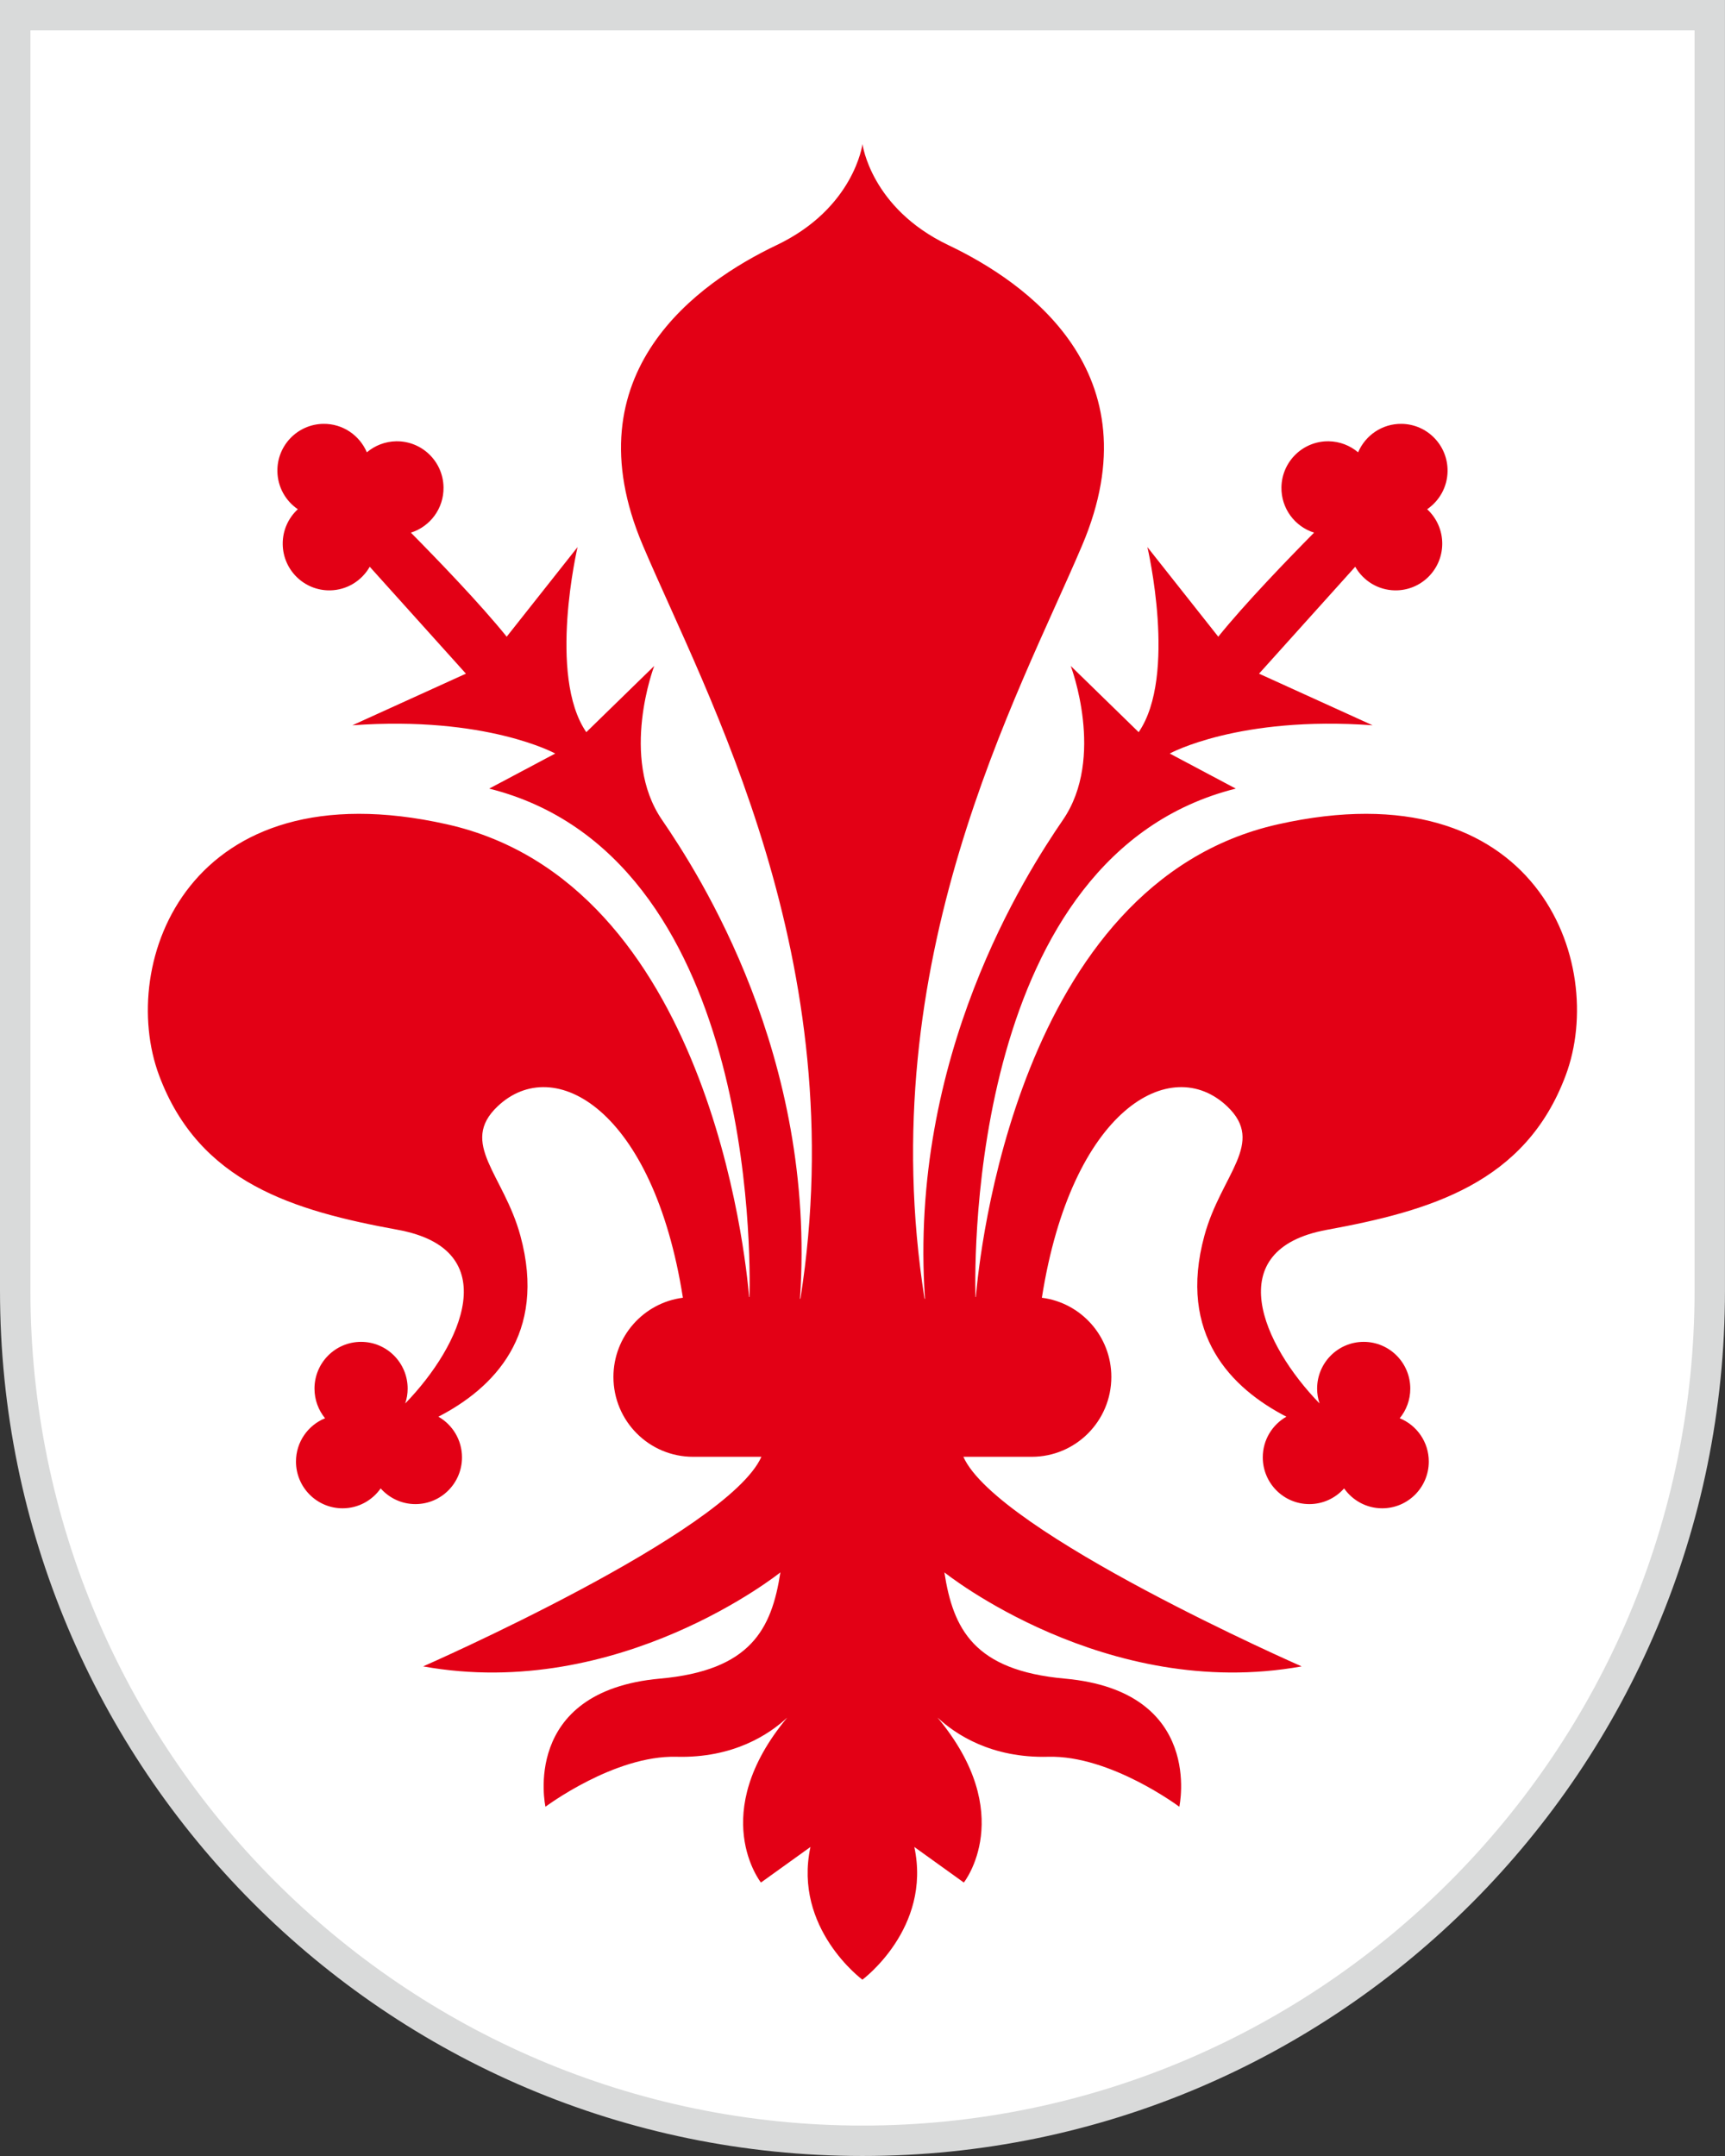
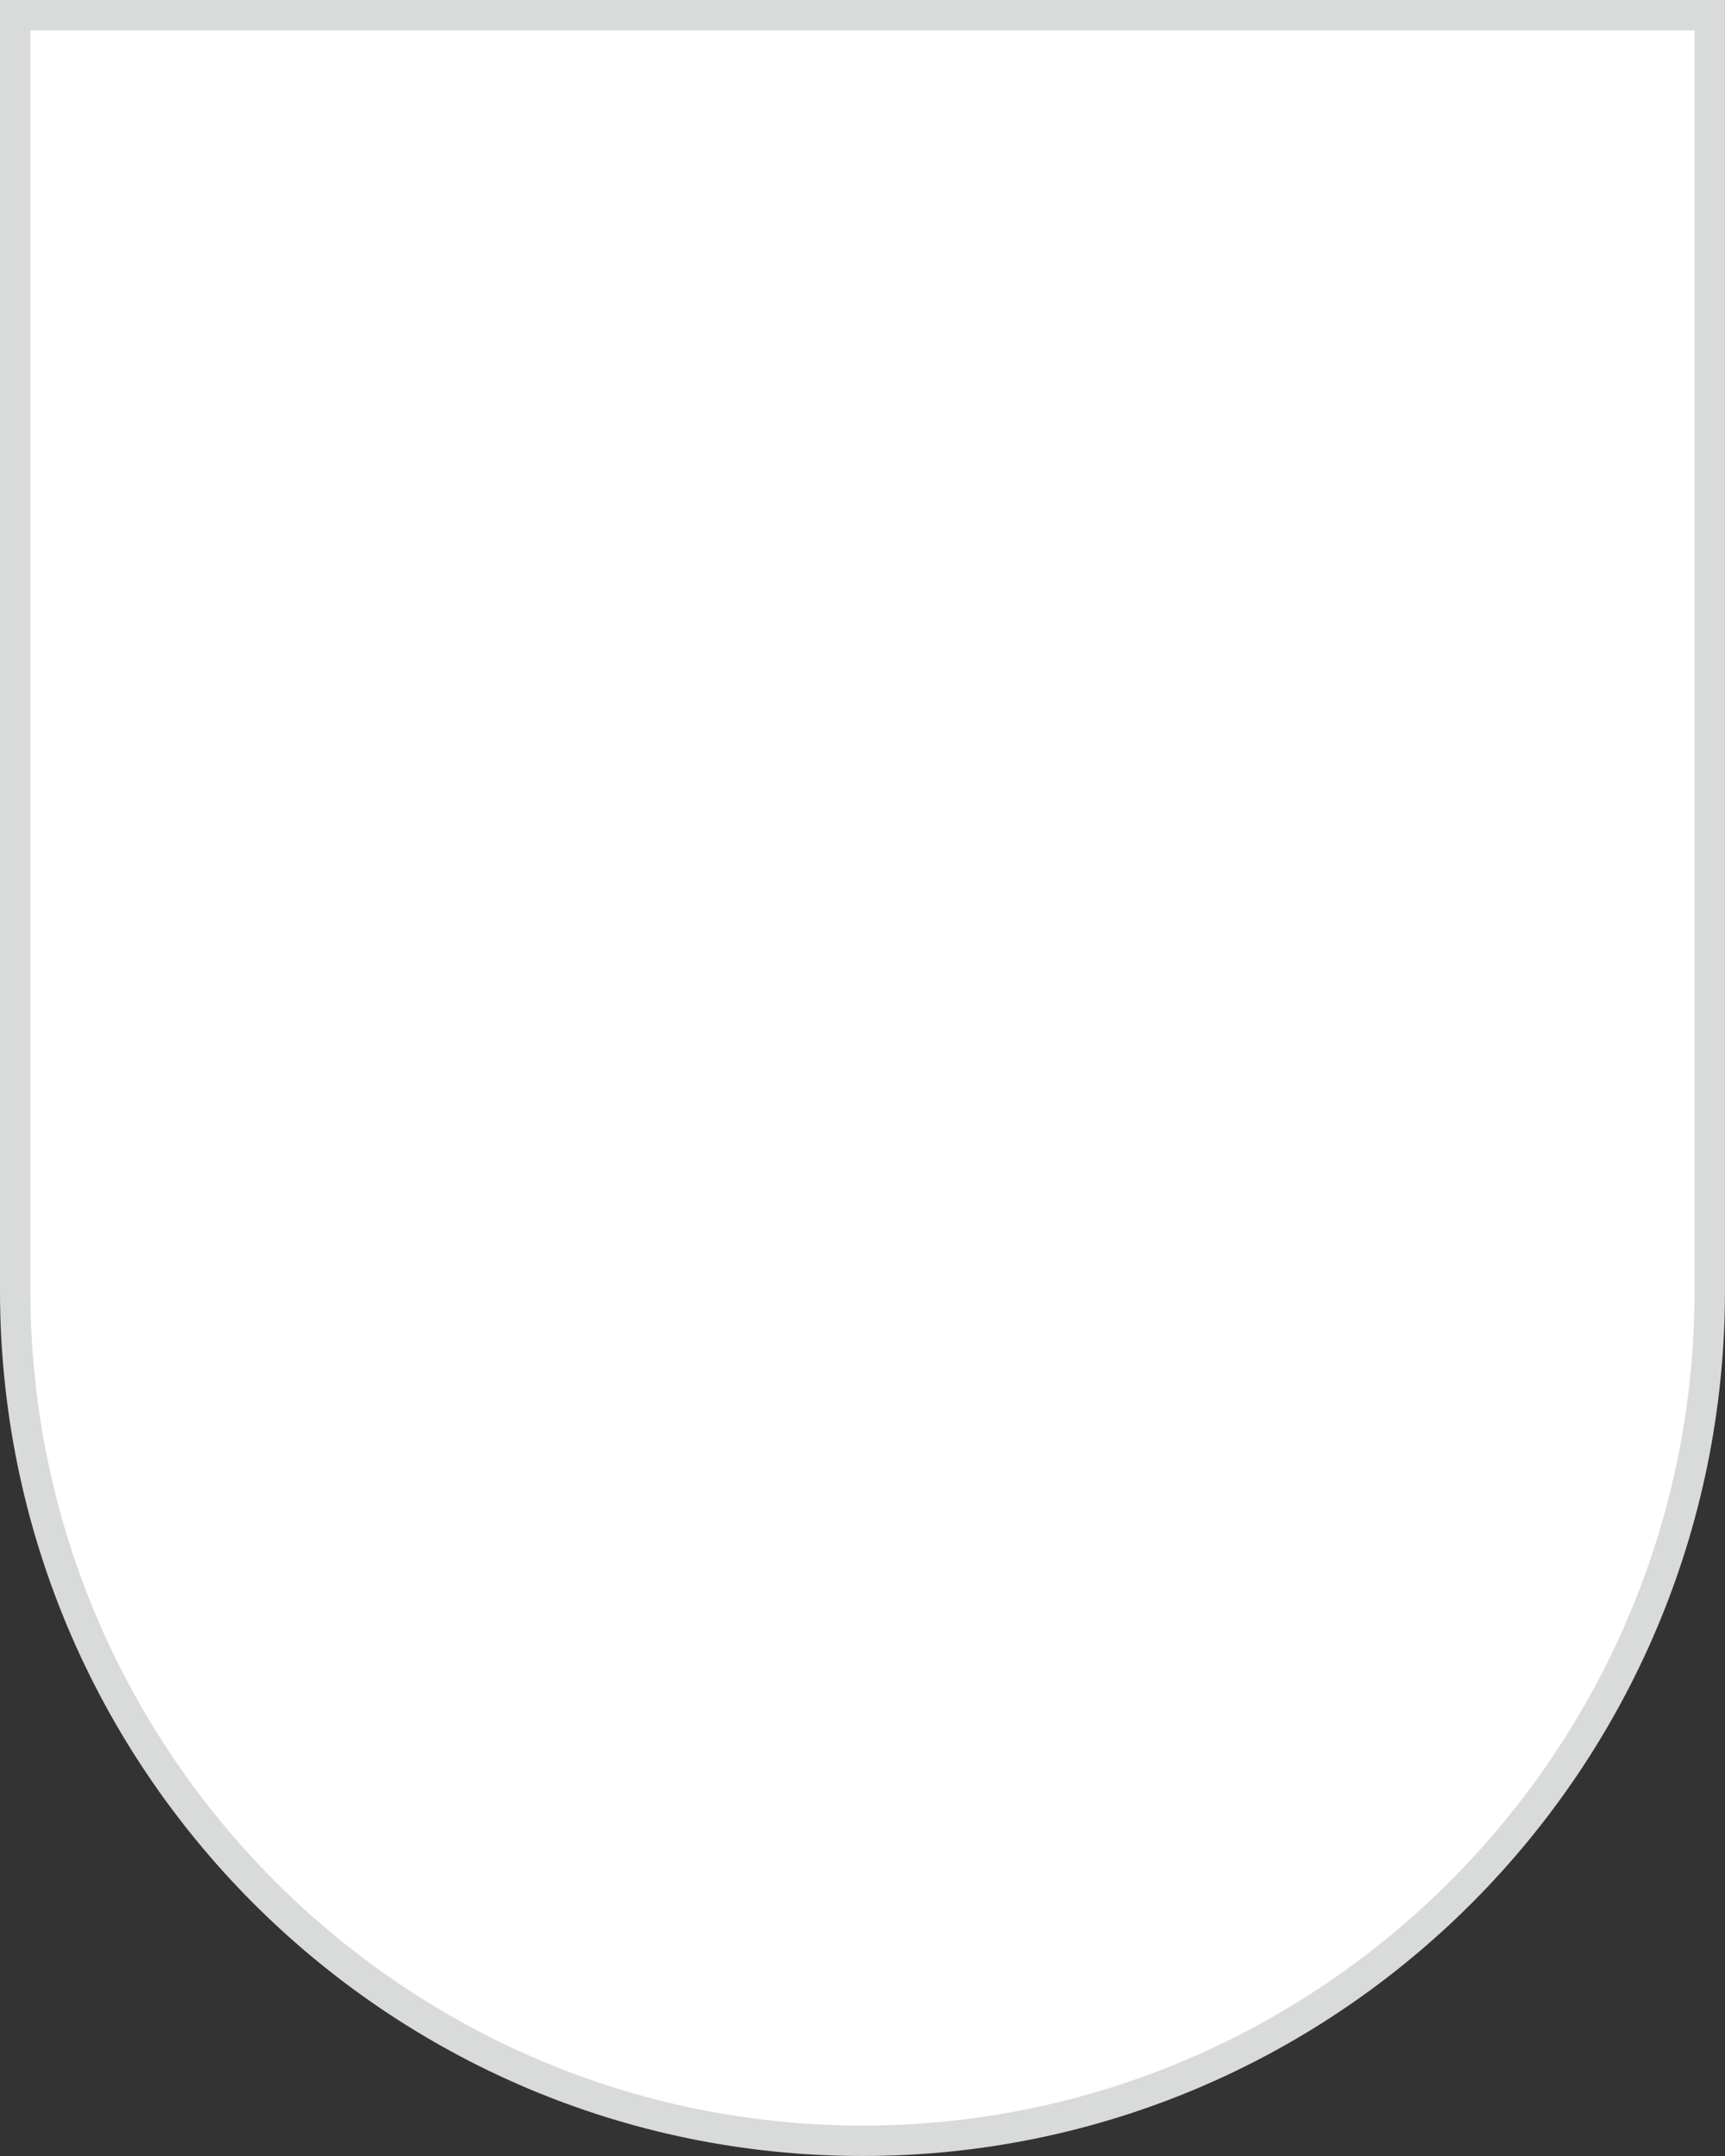
<svg xmlns="http://www.w3.org/2000/svg" version="1.1" id="Ebene_1" x="0px" y="0px" viewBox="0 0 56.693 70.866" style="enable-background:new 0 0 56.693 70.866;" xml:space="preserve">
  <rect x="0" y="0" width="56.693" height="70.866" fill="#333333" stroke="none" />
  <style type="text/css">
	.st0{fill:#FFFFFF;}
	.st1{fill:#D9DADA;}
	.st2{fill:#E30015;}
</style>
  <g>
    <g>
      <path class="st0" d="M28.347,70.366C12.992,70.366,0.5,57.83,0.5,42.421V0.5h55.693v41.921    C56.193,57.83,43.701,70.366,28.347,70.366z" />
      <path class="st1" d="M55.693,1v41.421c0,15.133-12.268,27.445-27.346,27.445S1,57.554,1,42.421V1H55.693 M56.693,0H0v42.421    c0,15.71,12.691,28.445,28.346,28.445s28.346-12.735,28.346-28.445V0L56.693,0z" />
    </g>
-     <path class="st2" d="M41.996,27.096c-8.585,1.93-9.819,14.254-9.924,15.537H32.06c-0.036-1.331-0.169-14.524,8.554-16.712   l-2.17-1.153c0,0,2.265-1.249,6.668-0.928l-3.733-1.697l3.161-3.514c0.26,0.456,0.744,0.767,1.305,0.776   c0.846,0.013,1.542-0.664,1.555-1.513c0.007-0.456-0.186-0.868-0.496-1.154c0.398-0.272,0.663-0.727,0.671-1.246   c0.013-0.849-0.662-1.547-1.507-1.56c-0.642-0.01-1.196,0.378-1.433,0.936c-0.261-0.221-0.596-0.357-0.965-0.363   c-0.846-0.013-1.542,0.664-1.555,1.513c-0.011,0.697,0.443,1.292,1.073,1.49c-0.881,0.891-2.282,2.343-3.149,3.42l-2.329-2.945   c0,0,0.989,4.226-0.287,6.083l-2.233-2.177c0,0,1.149,3.01-0.255,5.059c-1.219,1.78-5.08,7.775-4.535,15.741   c-0.005,0.001-0.009,0.002-0.014,0.003c-1.756-11.129,3.072-19.804,5.179-24.766c2.417-5.691-1.843-8.652-4.395-9.868   c-2.552-1.217-2.824-3.323-2.824-3.323s-0.271,2.106-2.824,3.323c-2.552,1.217-6.812,4.177-4.395,9.868   c2.107,4.962,6.934,13.637,5.179,24.766c-0.005-0.001-0.009-0.002-0.014-0.003c0.545-7.967-3.316-13.961-4.535-15.741   c-1.404-2.049-0.255-5.059-0.255-5.059l-2.233,2.177c-1.276-1.857-0.287-6.083-0.287-6.083l-2.329,2.945   c-0.867-1.077-2.268-2.529-3.149-3.42c0.631-0.198,1.084-0.793,1.073-1.49c-0.013-0.849-0.709-1.526-1.555-1.513   c-0.368,0.006-0.704,0.142-0.965,0.363c-0.237-0.558-0.791-0.946-1.433-0.936c-0.846,0.013-1.521,0.712-1.507,1.56   c0.008,0.52,0.273,0.975,0.671,1.246c-0.31,0.286-0.503,0.698-0.496,1.154c0.013,0.849,0.709,1.526,1.555,1.513   c0.561-0.009,1.045-0.32,1.305-0.776l3.161,3.514l-3.733,1.697c4.403-0.32,6.668,0.928,6.668,0.928l-2.17,1.153   c8.723,2.188,8.59,15.382,8.554,16.712h-0.012c-0.106-1.283-1.339-13.607-9.924-15.537c-8.509-1.913-10.848,4.556-9.466,8.255   c1.321,3.535,4.436,4.448,7.849,5.073c3.521,0.645,2.11,3.781,0.239,5.707c0.051-0.153,0.08-0.317,0.08-0.488   c0-0.849-0.686-1.537-1.531-1.537c-0.846,0-1.531,0.688-1.531,1.537c0,0.37,0.13,0.708,0.347,0.974   c-0.56,0.229-0.955,0.779-0.955,1.423c0,0.849,0.686,1.537,1.531,1.537c0.518,0,0.975-0.259,1.252-0.654   c0.28,0.316,0.688,0.516,1.142,0.516c0.846,0,1.531-0.688,1.531-1.537c0-0.573-0.313-1.072-0.776-1.336   c1.798-0.929,3.582-2.693,2.694-5.952c-0.548-2.012-2.024-3.038-0.748-4.249c1.852-1.757,5.116,0.092,6.09,6.291   c-1.287,0.164-2.283,1.267-2.283,2.603c0,1.45,1.171,2.625,2.616,2.625h2.247c-1.115,2.503-11.117,6.889-11.117,6.889   c6.445,1.165,11.741-3.09,11.741-3.09c-0.287,1.864-0.974,3.224-3.956,3.492c-4.603,0.415-3.765,4.212-3.765,4.212   s2.262-1.697,4.307-1.643c1.869,0.049,3.047-0.737,3.639-1.288c-2.645,3.178-0.864,5.422-0.864,5.422l1.627-1.169   c-0.574,2.677,1.707,4.362,1.707,4.362s2.281-1.685,1.707-4.362l1.627,1.169c0,0,1.781-2.244-0.864-5.422   c0.592,0.551,1.77,1.338,3.639,1.288c2.045-0.054,4.307,1.643,4.307,1.643s0.838-3.798-3.765-4.212   c-2.982-0.269-3.669-1.628-3.956-3.492c0,0,5.296,4.255,11.741,3.09c0,0-10.002-4.386-11.117-6.889h2.247   c1.445,0,2.616-1.175,2.616-2.625c0-1.337-0.996-2.439-2.283-2.603c0.975-6.199,4.239-8.048,6.09-6.291   c1.276,1.211-0.2,2.237-0.748,4.249c-0.888,3.259,0.896,5.023,2.694,5.952c-0.463,0.264-0.776,0.763-0.776,1.336   c0,0.849,0.686,1.537,1.531,1.537c0.455,0,0.862-0.2,1.142-0.516c0.277,0.395,0.734,0.654,1.252,0.654   c0.846,0,1.531-0.688,1.531-1.537c0-0.644-0.395-1.194-0.955-1.423c0.217-0.265,0.347-0.604,0.347-0.974   c0-0.849-0.686-1.537-1.531-1.537s-1.531,0.688-1.531,1.537c0,0.171,0.029,0.335,0.08,0.488c-1.871-1.926-3.282-5.062,0.239-5.707   c3.412-0.625,6.528-1.538,7.849-5.073C52.844,31.652,50.505,25.183,41.996,27.096z" />
  </g>
</svg>